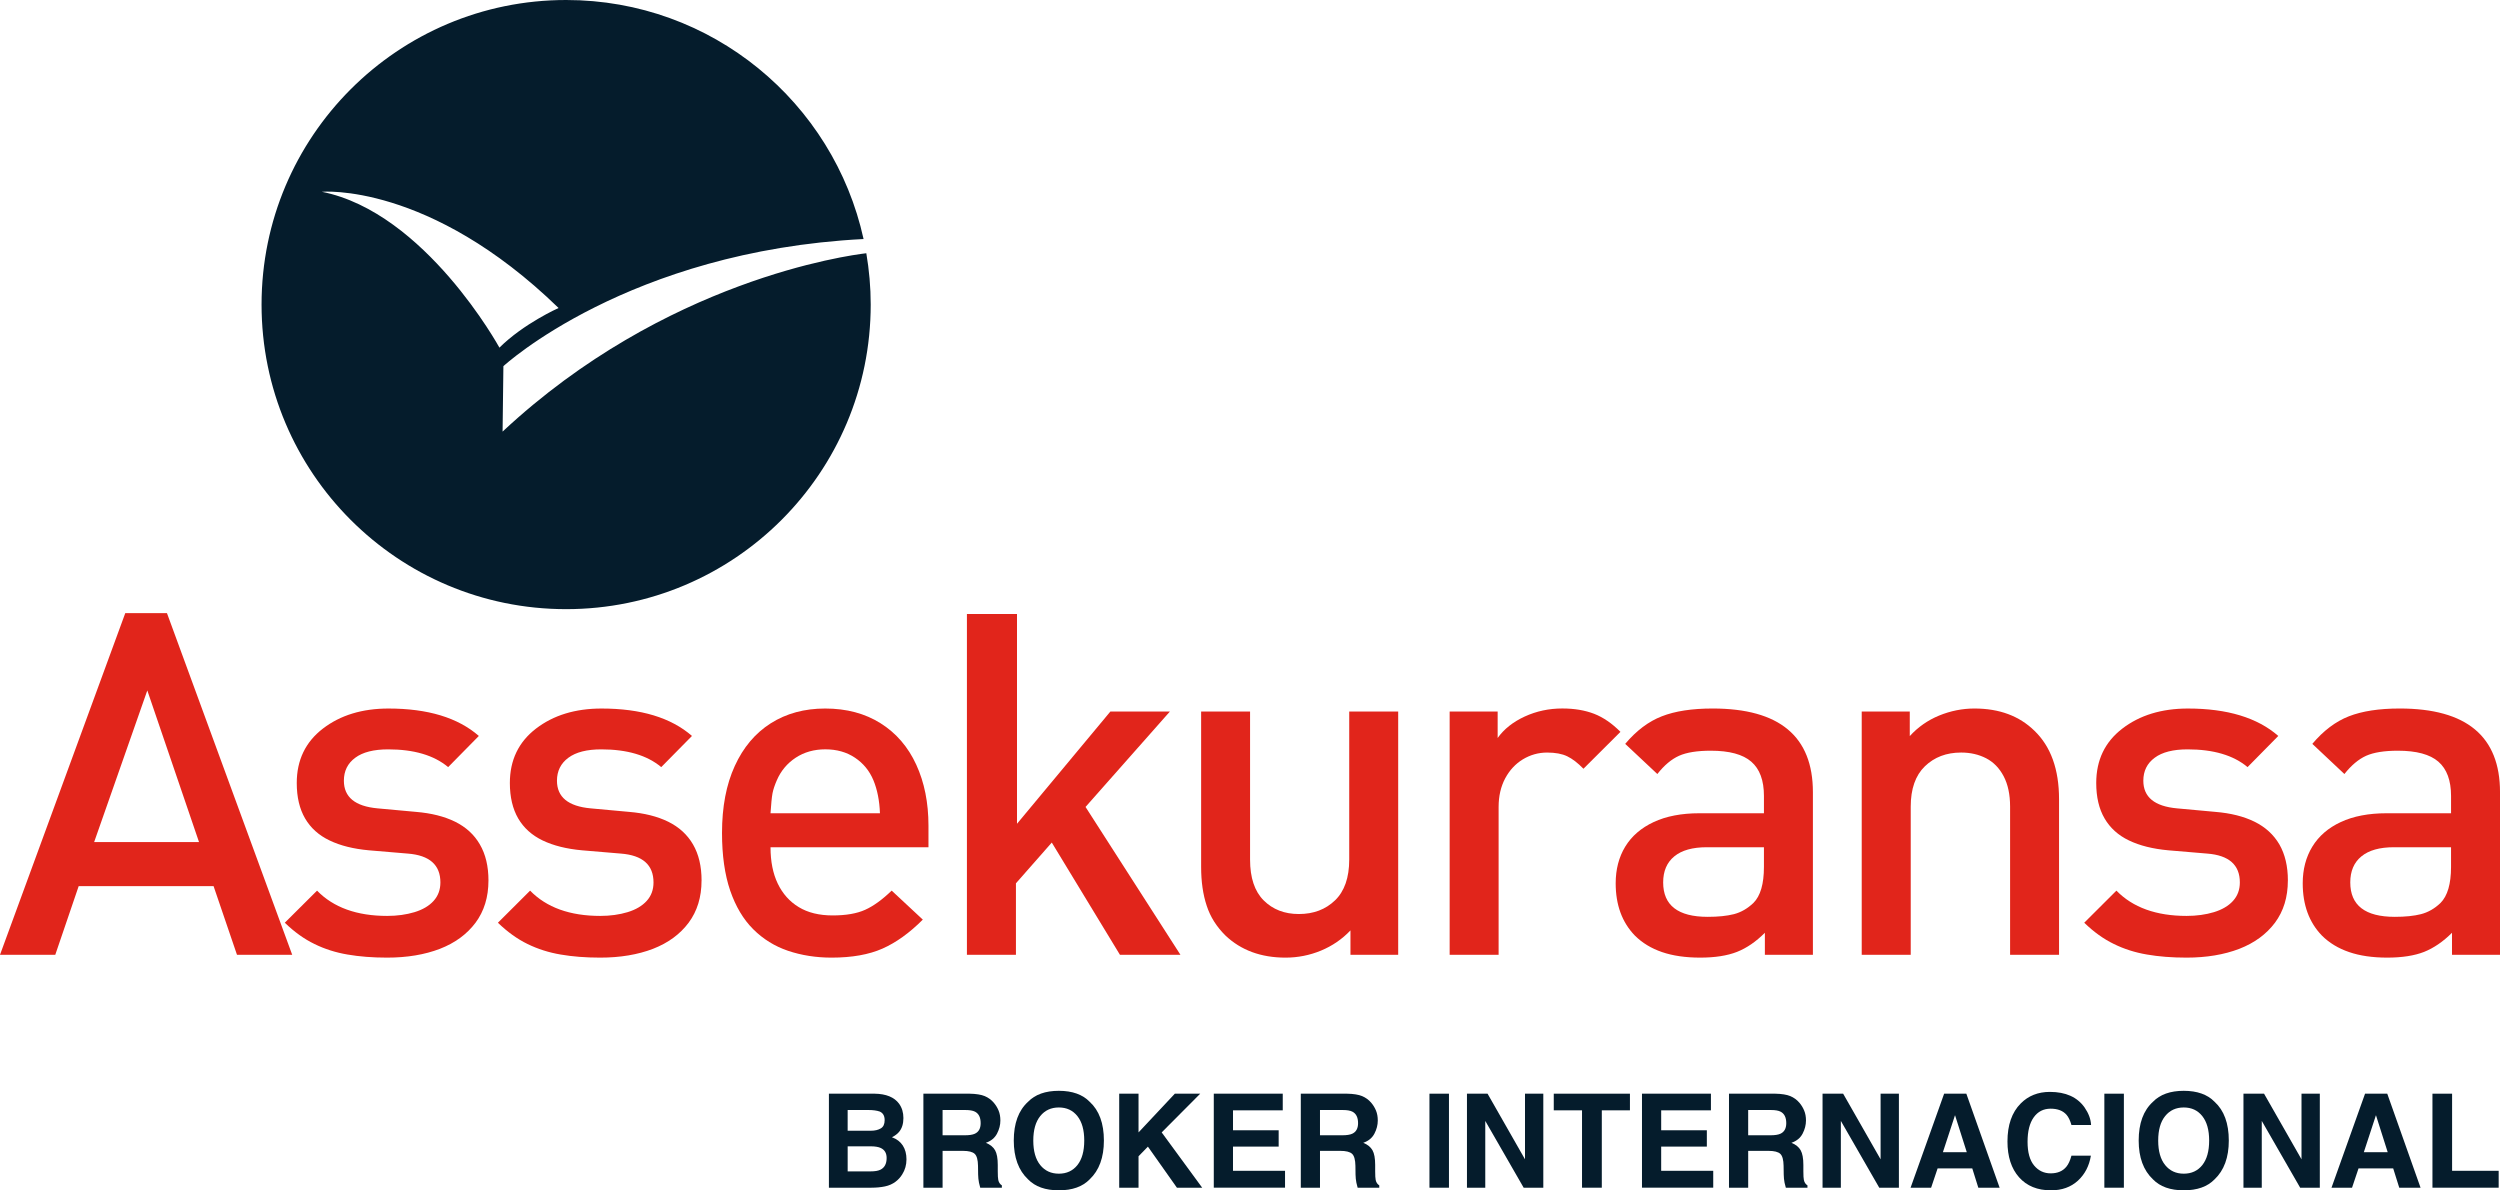
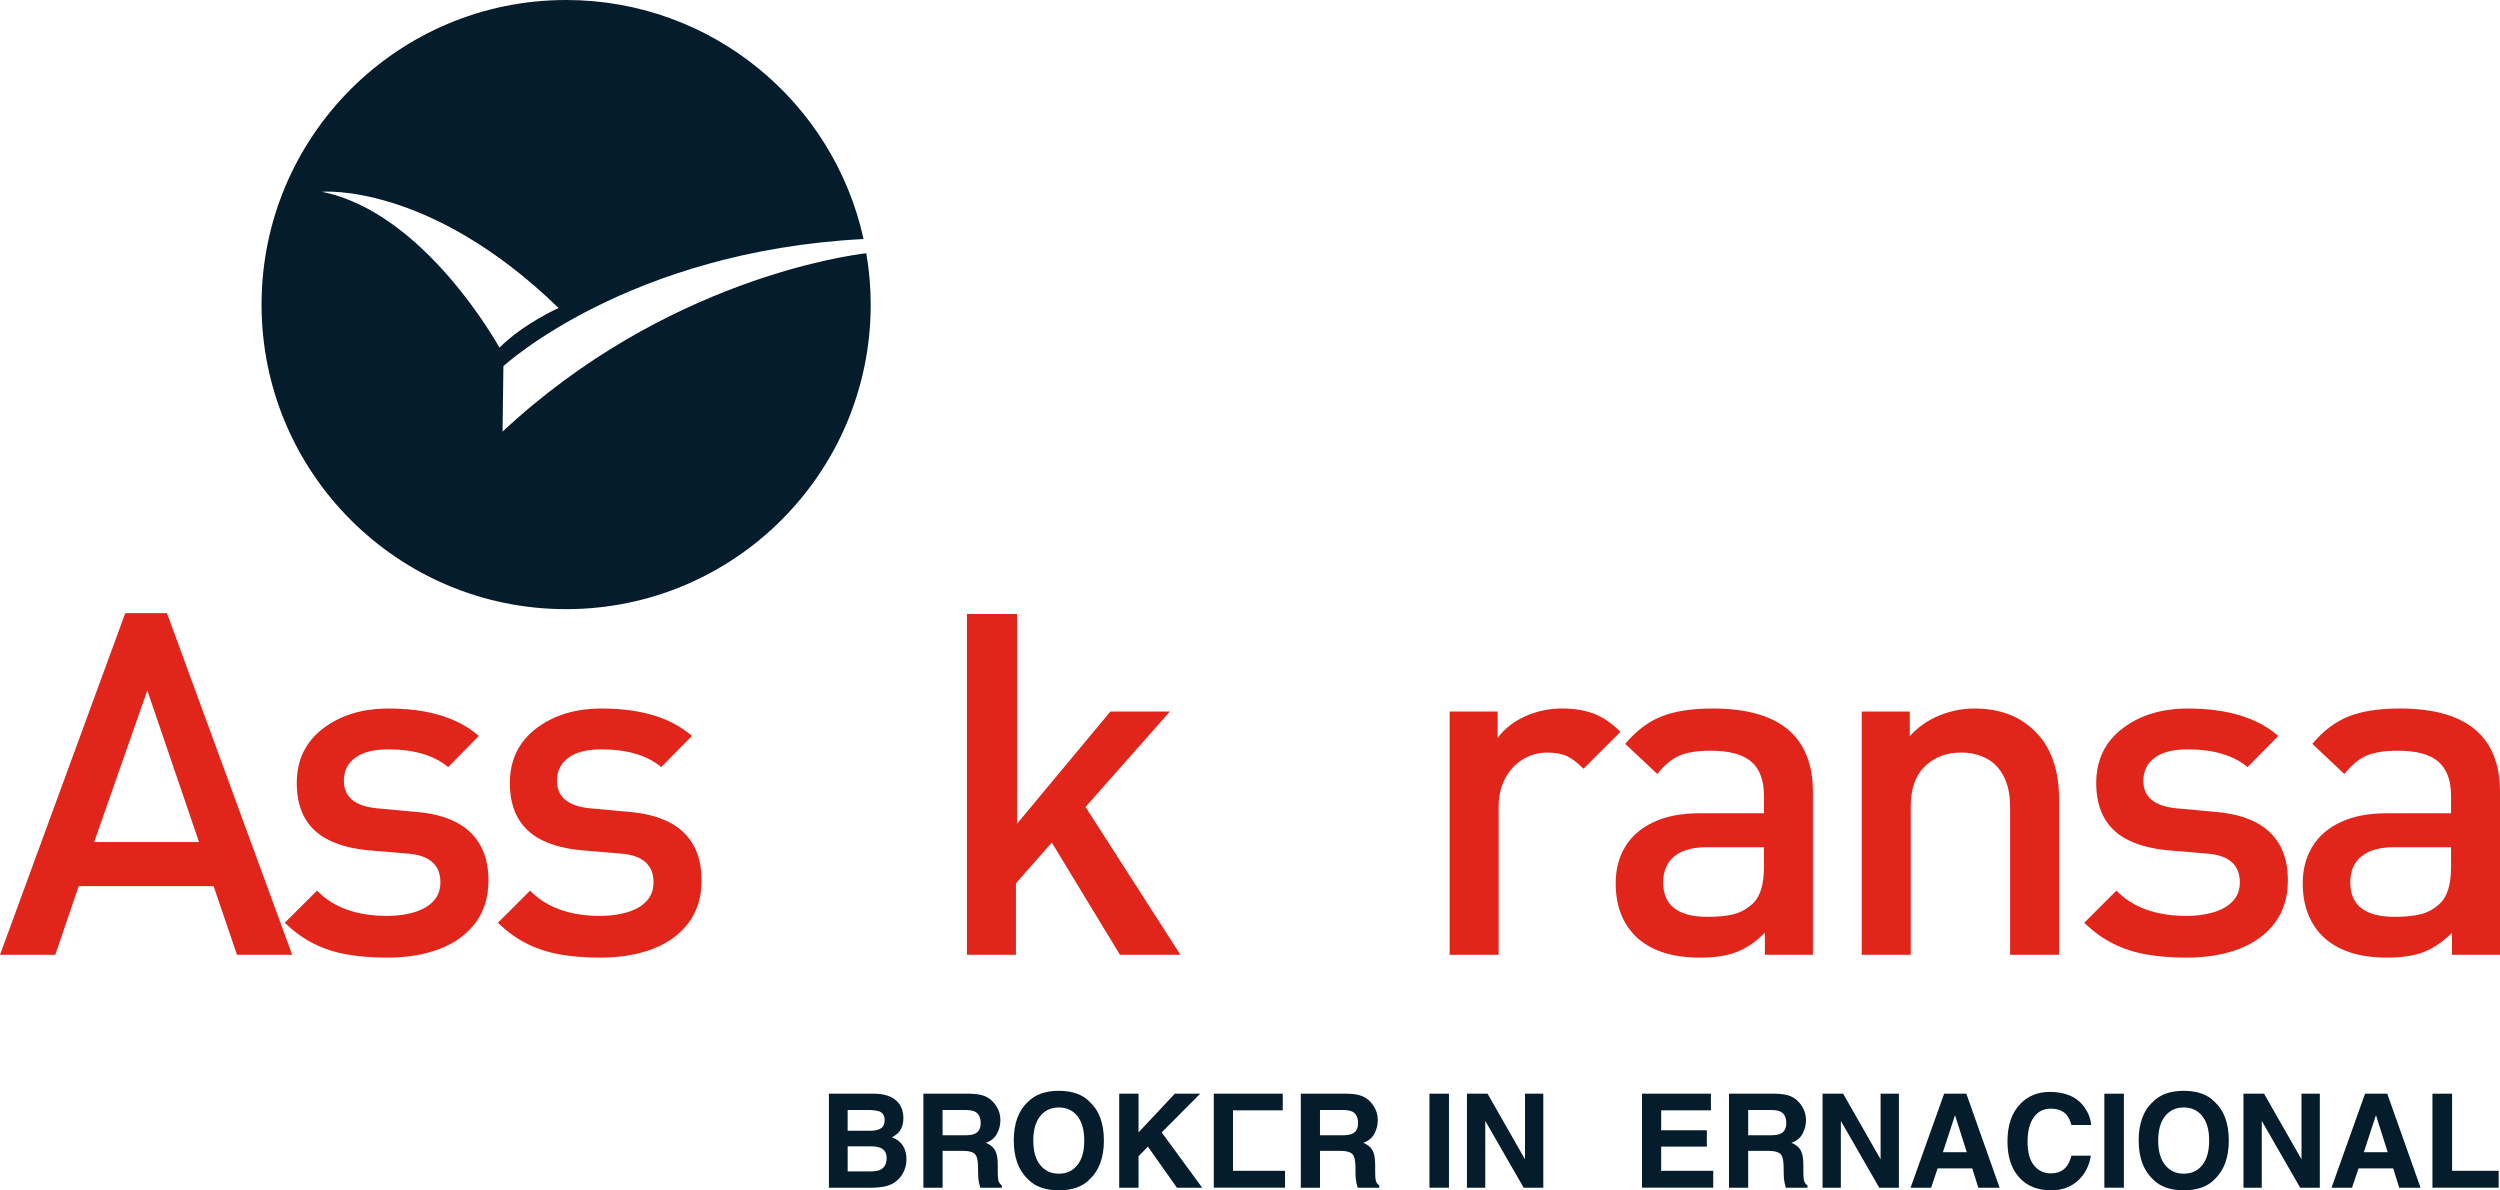
<svg xmlns="http://www.w3.org/2000/svg" id="Layer_1" data-name="Layer 1" viewBox="0 0 296.313 141.083">
  <defs>
    <style>      .cls-1 {        fill: #e1251b;      }      .cls-1, .cls-2 {        stroke-width: 0px;      }      .cls-2 {        fill: #051c2c;      }    </style>
  </defs>
  <g>
    <g>
      <path class="cls-2" d="M102.68,30.015c-2.118.247-23.861,3.172-43.111,21.14l.097-7.756s14.764-13.637,42.688-15.068C98.799,12.128,84.37,0,67.101,0,47.162,0,31.001,16.161,31.001,36.1s16.161,36.1,36.1,36.1,36.1-16.161,36.1-36.1c0-2.075-.185-4.105-.521-6.084ZM38.141,22.731s12.691-1.159,28.065,13.775c0,0-4.133,1.838-7.012,4.699,0,0-8.773-16.032-21.053-18.474Z" />
      <path class="cls-2" d="M102.397,28.328c-.014,0-.028.002-.043.003" />
    </g>
    <g>
      <path class="cls-1" d="M34.634,113.168h-6.545l-2.775-8.139h-15.988l-2.775,8.139H0l14.848-40.497h4.941l14.845,40.497ZM23.59,99.81l-6.131-17.974-6.302,17.974h12.433Z" />
      <path class="cls-1" d="M57.894,104.365c0,1.961-.511,3.628-1.531,5.001-1.023,1.364-2.428,2.396-4.224,3.094-1.8.691-3.883,1.042-6.261,1.042-1.721,0-3.283-.123-4.685-.366-1.399-.237-2.706-.65-3.918-1.247-1.219-.59-2.39-1.43-3.52-2.523l3.823-3.804c1.942,1.995,4.717,2.996,8.31,2.996,1.19,0,2.264-.152,3.242-.445.972-.297,1.727-.742,2.261-1.332.54-.597.808-1.326.808-2.191,0-2.077-1.285-3.217-3.858-3.419l-4.609-.388c-1.841-.167-3.397-.556-4.666-1.168-1.279-.609-2.245-1.481-2.905-2.611s-.988-2.529-.988-4.196c0-2.718,1.036-4.868,3.1-6.453,2.068-1.588,4.663-2.377,7.773-2.377,4.657,0,8.228,1.083,10.709,3.249l-3.637,3.694c-1.686-1.408-4.06-2.103-7.113-2.103-1.705,0-3.006.328-3.902.995-.9.663-1.345,1.572-1.345,2.718,0,1.945,1.329,3.037,4,3.28l4.553.417c1.8.148,3.34.534,4.625,1.162,1.285.635,2.27,1.531,2.939,2.696.682,1.168,1.02,2.589,1.02,4.281" />
      <path class="cls-1" d="M83.151,104.365c0,1.961-.511,3.628-1.531,5.001-1.02,1.364-2.428,2.396-4.224,3.094-1.8.691-3.89,1.042-6.257,1.042-1.724,0-3.29-.123-4.688-.366-1.395-.237-2.703-.65-3.921-1.247-1.212-.59-2.384-1.43-3.514-2.523l3.814-3.804c1.945,1.995,4.723,2.996,8.316,2.996,1.184,0,2.27-.152,3.239-.445.976-.297,1.727-.742,2.264-1.332.543-.597.808-1.326.808-2.191,0-2.077-1.285-3.217-3.858-3.419l-4.609-.388c-1.844-.167-3.394-.556-4.673-1.168-1.266-.609-2.238-1.481-2.898-2.611-.654-1.13-.988-2.529-.988-4.196,0-2.718,1.036-4.868,3.1-6.453,2.071-1.588,4.657-2.377,7.773-2.377,4.657,0,8.224,1.083,10.712,3.249l-3.643,3.694c-1.683-1.408-4.054-2.103-7.11-2.103-1.702,0-2.999.328-3.899.995-.897.663-1.351,1.572-1.351,2.718,0,1.945,1.335,3.037,4.003,3.28l4.553.417c1.796.148,3.34.534,4.625,1.162,1.288.635,2.27,1.531,2.946,2.696.676,1.168,1.013,2.589,1.013,4.281" />
-       <path class="cls-1" d="M110.048,100.42h-18.722c0,1.683.287,3.126.862,4.319.575,1.19,1.399,2.122,2.488,2.778,1.08.657,2.415.985,4.016.985,1.585,0,2.873-.224,3.852-.669.985-.442,2.033-1.203,3.141-2.273l3.691,3.438c-1.572,1.575-3.167,2.721-4.78,3.435-1.61.714-3.628,1.07-6.03,1.07-1.853,0-3.574-.275-5.159-.808-1.585-.537-2.965-1.392-4.13-2.557-1.171-1.165-2.081-2.693-2.731-4.578-.644-1.891-.969-4.164-.969-6.835,0-3.091.502-5.74,1.515-7.943,1.007-2.207,2.431-3.89,4.265-5.055,1.841-1.165,3.988-1.749,6.453-1.749,2.519,0,4.711.584,6.564,1.749,1.85,1.165,3.258,2.8,4.224,4.903.966,2.099,1.449,4.512,1.449,7.233v2.557ZM104.296,96.391c-.054-1.496-.316-2.807-.777-3.918-.464-1.108-1.187-1.998-2.182-2.665-.991-.663-2.16-.994-3.514-.994-1.332,0-2.504.331-3.514.994-1.01.666-1.752,1.557-2.232,2.665-.259.594-.433,1.114-.518,1.569-.085.458-.158,1.238-.234,2.349h12.97Z" />
      <polygon class="cls-1" points="139.912 113.168 132.742 113.168 124.663 99.864 120.414 104.694 120.414 113.168 114.604 113.168 114.604 72.775 120.54 72.775 120.54 97.638 131.606 84.337 138.659 84.337 128.663 95.643 139.912 113.168" />
-       <path class="cls-1" d="M165.722,113.168h-5.658v-2.892c-.985,1.039-2.15,1.834-3.489,2.393-1.345.556-2.747.834-4.208.834-2.905,0-5.279-.875-7.113-2.614-1.051-1.036-1.803-2.216-2.229-3.539-.442-1.326-.66-2.857-.66-4.6v-18.413h5.8v17.551c0,2.15.54,3.76,1.616,4.834,1.077,1.073,2.463,1.613,4.164,1.613,1.746,0,3.17-.54,4.297-1.626,1.111-1.077,1.676-2.69,1.676-4.821v-17.551h5.803v28.831Z" />
      <path class="cls-1" d="M192.064,86.743l-4.385,4.373c-.669-.688-1.31-1.181-1.92-1.474-.606-.297-1.405-.445-2.39-.445-1.032,0-1.992.275-2.873.805-.878.534-1.579,1.291-2.096,2.257-.518.976-.777,2.106-.777,3.403v17.507h-5.803v-28.831h5.689v3.132c.758-1.064,1.834-1.91,3.211-2.545,1.386-.635,2.864-.953,4.455-.953,1.427,0,2.68.212,3.77.631,1.08.42,2.122,1.137,3.119,2.141" />
      <path class="cls-1" d="M214.874,113.167h-5.692v-2.611c-1.054,1.058-2.15,1.809-3.306,2.267-1.146.448-2.595.679-4.36.679-1.733,0-3.246-.218-4.524-.657-1.275-.436-2.346-1.086-3.22-1.957-1.519-1.572-2.273-3.634-2.273-6.194,0-1.648.373-3.097,1.13-4.344.761-1.25,1.891-2.226,3.375-2.917,1.487-.695,3.299-1.042,5.427-1.042h7.64v-2.049c0-1.841-.496-3.198-1.503-4.066-.995-.865-2.592-1.298-4.799-1.298-1.613,0-2.864.202-3.763.603-.903.407-1.759,1.127-2.57,2.16l-3.808-3.574c1.317-1.563,2.763-2.655,4.335-3.265,1.579-.619,3.58-.925,6.027-.925,7.924,0,11.884,3.306,11.884,9.914v19.278ZM209.071,102.749v-2.33h-6.772c-1.692,0-2.971.36-3.852,1.083-.881.723-1.32,1.749-1.32,3.088,0,2.715,1.759,4.079,5.282,4.079,1.241,0,2.276-.107,3.11-.319.834-.218,1.598-.654,2.302-1.323.837-.83,1.25-2.257,1.25-4.278" />
      <path class="cls-1" d="M244.05,113.168h-5.803v-17.563c0-1.446-.259-2.643-.764-3.602-.508-.966-1.2-1.673-2.074-2.128-.868-.448-1.856-.679-2.965-.679-1.746,0-3.173.543-4.294,1.626-1.118,1.08-1.68,2.68-1.68,4.783v17.563h-5.809v-28.831h5.696v2.908c.966-1.061,2.122-1.872,3.473-2.431,1.358-.556,2.753-.837,4.193-.837,2.949,0,5.317.881,7.113,2.639,1.938,1.863,2.914,4.575,2.914,8.108v18.444Z" />
      <path class="cls-1" d="M271.169,104.365c0,1.961-.508,3.628-1.528,5.001-1.023,1.364-2.431,2.396-4.227,3.094-1.8.691-3.886,1.042-6.257,1.042-1.724,0-3.29-.123-4.682-.366-1.402-.237-2.712-.65-3.921-1.247-1.219-.59-2.39-1.43-3.52-2.523l3.814-3.804c1.945,1.995,4.723,2.996,8.316,2.996,1.187,0,2.27-.152,3.242-.445.972-.297,1.727-.742,2.261-1.332.543-.597.811-1.326.811-2.191,0-2.077-1.288-3.217-3.861-3.419l-4.609-.388c-1.837-.167-3.397-.556-4.669-1.168-1.276-.609-2.235-1.481-2.895-2.611-.66-1.13-.988-2.529-.988-4.196,0-2.718,1.029-4.868,3.094-6.453,2.065-1.588,4.663-2.377,7.776-2.377,4.66,0,8.228,1.083,10.709,3.249l-3.643,3.694c-1.676-1.408-4.054-2.103-7.11-2.103-1.702,0-3.006.328-3.899.995-.9.663-1.345,1.572-1.345,2.718,0,1.945,1.329,3.037,3.997,3.28l4.553.417c1.8.148,3.34.534,4.625,1.162,1.288.635,2.27,1.531,2.952,2.696.669,1.168,1.007,2.589,1.007,4.281" />
      <path class="cls-1" d="M296.313,113.167h-5.689v-2.611c-1.058,1.058-2.163,1.809-3.306,2.267-1.146.448-2.605.679-4.366.679-1.736,0-3.246-.218-4.521-.657-1.279-.436-2.352-1.086-3.227-1.957-1.519-1.572-2.273-3.634-2.273-6.194,0-1.648.376-3.097,1.137-4.344.761-1.25,1.885-2.226,3.375-2.917,1.493-.695,3.299-1.042,5.434-1.042h7.634v-2.049c0-1.841-.502-3.198-1.503-4.066-.995-.865-2.598-1.298-4.802-1.298-1.61,0-2.86.202-3.763.603-.897.407-1.755,1.127-2.573,2.16l-3.801-3.574c1.317-1.563,2.763-2.655,4.328-3.265,1.582-.619,3.587-.925,6.033-.925,7.924,0,11.884,3.306,11.884,9.914v19.278ZM290.51,102.749v-2.33h-6.775c-1.686,0-2.965.36-3.849,1.083-.881.723-1.32,1.749-1.32,3.088,0,2.715,1.759,4.079,5.279,4.079,1.238,0,2.279-.107,3.107-.319.84-.218,1.607-.654,2.308-1.323.83-.83,1.25-2.257,1.25-4.278" />
    </g>
  </g>
  <g>
    <path class="cls-2" d="M103.298,140.773h-5.051v-11.144h5.414c1.365.02,2.334.416,2.902,1.187.344.474.514,1.041.514,1.701,0,.68-.17,1.227-.514,1.64-.191.232-.473.444-.846.635.568.207.998.534,1.289.983.289.449.434.993.434,1.633,0,.66-.166,1.252-.498,1.777-.213.348-.477.64-.795.877-.357.272-.779.458-1.266.559-.486.101-1.014.151-1.584.151ZM104.401,133.742c.303-.182.453-.507.453-.976,0-.519-.201-.862-.604-1.028-.348-.116-.791-.174-1.33-.174h-2.451v2.457h2.738c.488,0,.887-.093,1.193-.28ZM103.245,135.867h-2.775v2.971h2.738c.488,0,.869-.065,1.141-.196.494-.242.74-.706.74-1.391,0-.58-.238-.978-.717-1.194-.268-.121-.643-.184-1.127-.189Z" />
    <path class="cls-2" d="M114.124,136.403h-2.404v4.37h-2.275v-11.144h5.467c.781.015,1.381.111,1.803.287.42.177.777.436,1.07.779.24.282.434.595.574.938s.211.733.211,1.172c0,.529-.133,1.05-.4,1.561-.268.512-.709.873-1.322,1.085.514.207.877.5,1.092.881.215.38.32.961.32,1.743v.748c0,.509.021.854.061,1.036.061.287.203.499.424.635v.28h-2.562c-.07-.247-.121-.446-.15-.597-.061-.312-.094-.632-.1-.96l-.014-1.036c-.012-.71-.141-1.184-.391-1.421-.25-.237-.717-.355-1.402-.355ZM115.538,134.377c.463-.211.695-.63.695-1.255,0-.675-.225-1.129-.672-1.361-.252-.131-.631-.196-1.135-.196h-2.707v2.994h2.639c.525,0,.918-.061,1.18-.182Z" />
    <path class="cls-2" d="M125.501,141.083c-1.592,0-2.809-.434-3.65-1.3-1.129-1.063-1.693-2.596-1.693-4.597,0-2.041.564-3.573,1.693-4.597.842-.867,2.059-1.3,3.65-1.3s2.811.434,3.652,1.3c1.123,1.023,1.686,2.556,1.686,4.597,0,2.001-.562,3.533-1.686,4.597-.842.867-2.059,1.3-3.652,1.3ZM127.702,138.089c.539-.681.809-1.648.809-2.903s-.271-2.216-.812-2.899c-.543-.683-1.273-1.024-2.197-1.024s-1.658.34-2.207,1.021c-.549.68-.824,1.648-.824,2.903s.275,2.223.824,2.903c.549.68,1.285,1.021,2.207,1.021s1.656-.34,2.201-1.021Z" />
    <path class="cls-2" d="M142.489,140.773h-2.994l-3.439-4.869-1.111,1.142v3.727h-2.291v-11.144h2.291v4.589l4.303-4.589h3.008l-4.566,4.589,4.801,6.555Z" />
-     <path class="cls-2" d="M151.553,135.904h-5.412v2.865h6.168v2.003h-8.445v-11.144h8.174v1.973h-5.896v2.366h5.412v1.936Z" />
+     <path class="cls-2" d="M151.553,135.904h-5.412v2.865h6.168v2.003h-8.445v-11.144h8.174v1.973h-5.896v2.366v1.936Z" />
    <path class="cls-2" d="M158.856,136.403h-2.404v4.37h-2.275v-11.144h5.467c.781.015,1.381.111,1.803.287.42.177.777.436,1.07.779.24.282.434.595.574.938s.211.733.211,1.172c0,.529-.133,1.05-.4,1.561-.268.512-.709.873-1.322,1.085.514.207.877.5,1.092.881.215.38.32.961.32,1.743v.748c0,.509.021.854.061,1.036.061.287.203.499.424.635v.28h-2.562c-.07-.247-.121-.446-.15-.597-.061-.312-.094-.632-.1-.96l-.014-1.036c-.012-.71-.141-1.184-.391-1.421-.25-.237-.717-.355-1.402-.355ZM160.27,134.377c.463-.211.695-.63.695-1.255,0-.675-.225-1.129-.672-1.361-.252-.131-.631-.196-1.135-.196h-2.707v2.994h2.639c.525,0,.918-.061,1.18-.182Z" />
    <path class="cls-2" d="M169.426,129.629h2.312v11.144h-2.312v-11.144Z" />
    <path class="cls-2" d="M182.921,140.773h-2.328l-4.551-7.916v7.916h-2.17v-11.144h2.441l4.438,7.779v-7.779h2.17v11.144Z" />
-     <path class="cls-2" d="M193.188,129.629v1.973h-3.334v9.17h-2.344v-9.17h-3.35v-1.973h9.027Z" />
    <path class="cls-2" d="M202.303,135.904h-5.412v2.865h6.17v2.003h-8.445v-11.144h8.172v1.973h-5.896v2.366h5.412v1.936Z" />
    <path class="cls-2" d="M209.608,136.403h-2.404v4.37h-2.275v-11.144h5.465c.781.015,1.383.111,1.803.287.422.177.777.436,1.07.779.242.282.434.595.574.938.143.343.213.733.213,1.172,0,.529-.135,1.05-.4,1.561-.268.512-.709.873-1.324,1.085.514.207.879.5,1.092.881.215.38.322.961.322,1.743v.748c0,.509.02.854.061,1.036.061.287.201.499.424.635v.28h-2.562c-.072-.247-.121-.446-.152-.597-.061-.312-.094-.632-.098-.96l-.016-1.036c-.01-.71-.141-1.184-.389-1.421-.25-.237-.717-.355-1.402-.355ZM211.022,134.377c.463-.211.695-.63.695-1.255,0-.675-.225-1.129-.674-1.361-.252-.131-.629-.196-1.133-.196h-2.707v2.994h2.639c.523,0,.916-.061,1.18-.182Z" />
    <path class="cls-2" d="M225.069,140.773h-2.33l-4.551-7.916v7.916h-2.17v-11.144h2.441l4.439,7.779v-7.779h2.17v11.144Z" />
    <path class="cls-2" d="M233.762,138.482h-4.105l-.771,2.291h-2.434l3.977-11.144h2.631l3.945,11.144h-2.525l-.717-2.291ZM233.112,136.562l-1.393-4.385-1.436,4.385h2.828Z" />
    <path class="cls-2" d="M246.282,139.941c-.832.761-1.896,1.142-3.191,1.142-1.602,0-2.863-.514-3.779-1.542-.918-1.033-1.377-2.449-1.377-4.249,0-1.945.521-3.445,1.566-4.499.906-.917,2.061-1.376,3.461-1.376,1.875,0,3.246.615,4.113,1.845.479.691.736,1.384.771,2.079h-2.328c-.152-.534-.346-.938-.582-1.209-.424-.484-1.051-.726-1.883-.726-.848,0-1.516.342-2.004,1.024-.488.683-.732,1.649-.732,2.899s.258,2.186.773,2.809c.518.623,1.174.934,1.971.934.816,0,1.438-.267,1.867-.801.236-.287.434-.718.59-1.292h2.305c-.201,1.214-.715,2.202-1.541,2.963Z" />
    <path class="cls-2" d="M249.419,129.629h2.314v11.144h-2.314v-11.144Z" />
    <path class="cls-2" d="M258.831,141.083c-1.592,0-2.809-.434-3.65-1.3-1.129-1.063-1.693-2.596-1.693-4.597,0-2.041.564-3.573,1.693-4.597.842-.867,2.059-1.3,3.65-1.3s2.811.434,3.652,1.3c1.123,1.023,1.686,2.556,1.686,4.597,0,2.001-.562,3.533-1.686,4.597-.842.867-2.059,1.3-3.652,1.3ZM261.032,138.089c.539-.681.809-1.648.809-2.903s-.271-2.216-.812-2.899c-.543-.683-1.273-1.024-2.197-1.024s-1.658.34-2.207,1.021c-.549.68-.824,1.648-.824,2.903s.275,2.223.824,2.903c.549.68,1.285,1.021,2.207,1.021s1.656-.34,2.201-1.021Z" />
    <path class="cls-2" d="M274.958,140.773h-2.33l-4.551-7.916v7.916h-2.17v-11.144h2.441l4.439,7.779v-7.779h2.17v11.144Z" />
    <path class="cls-2" d="M283.651,138.482h-4.105l-.771,2.291h-2.434l3.977-11.144h2.631l3.947,11.144h-2.525l-.719-2.291ZM283.001,136.562l-1.391-4.385-1.436,4.385h2.826Z" />
    <path class="cls-2" d="M288.307,129.629h2.328v9.14h5.52v2.003h-7.848v-11.144Z" />
  </g>
</svg>